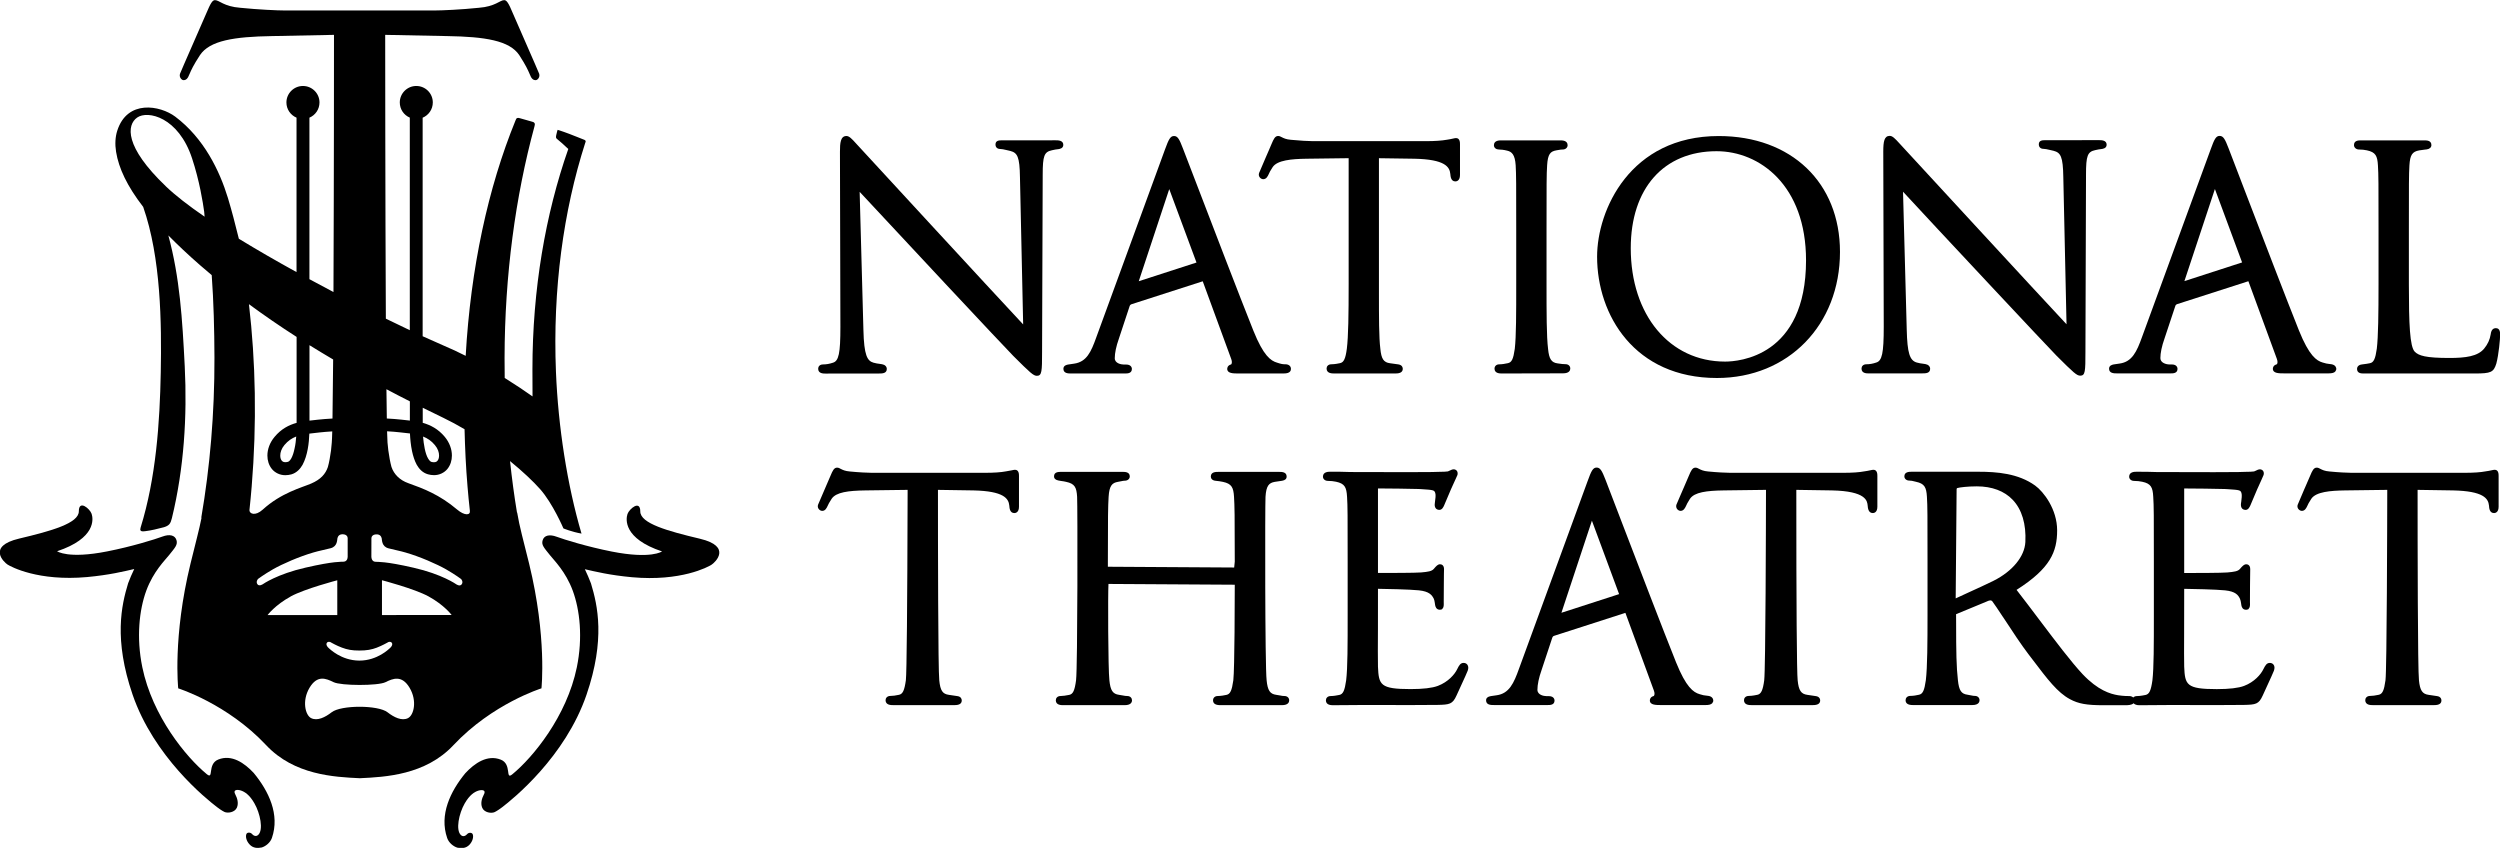
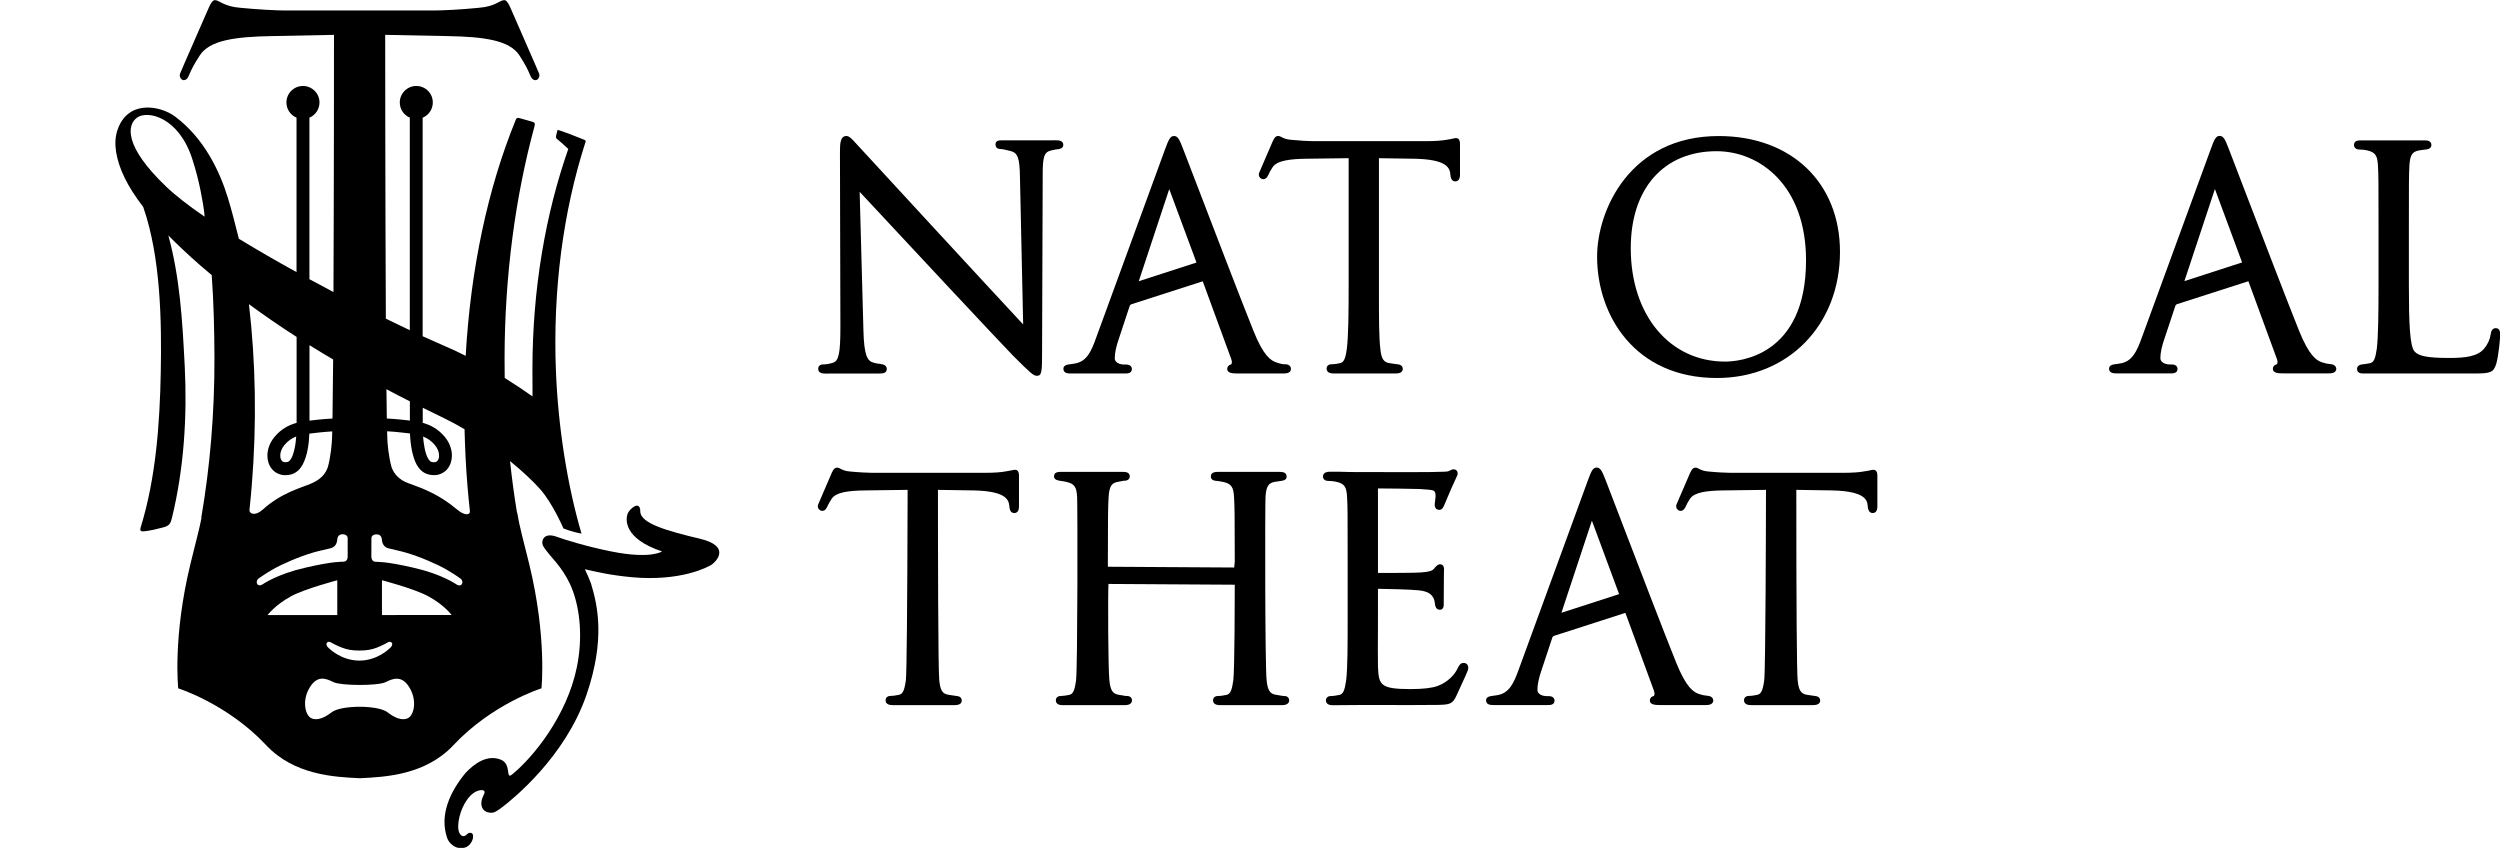
<svg xmlns="http://www.w3.org/2000/svg" width="52.923mm" height="17.949mm" version="1.1" viewBox="0 0 52.923 17.949">
  <g fill="#000">
    <g transform="matrix(.139 0 0 -.139 22.401 3.158)">
      <path d="m0 0c0.213 0.03 0.779 0.11 0.779 0.657 0 0.696-0.79 0.696-1.17 0.696l-8.252-8e-3c-0.293 0-0.905 0-0.905-0.619 0-0.445 0.274-0.699 0.749-0.699 0.235 0 0.513-0.065 0.972-0.171l0.525-0.122c1.09-0.285 1.436-0.874 1.481-4.004l0.487-22.42c-4.343 4.635-24.928 26.99-25.034 27.108-0.087 0.087-0.182 0.194-0.285 0.308l-0.118 0.129c-0.642 0.714-1.056 1.151-1.474 1.151-0.916 0-0.991-1.083-0.991-2.394l0.068-26.667c0-4.046-0.247-5.22-1.151-5.471-0.506-0.171-1.003-0.258-1.49-0.258-0.513 0-0.744-0.327-0.744-0.65 0-0.741 0.779-0.741 1.113-0.741l8.187 0.011c0.43 0 1.152 0 1.152 0.692 0 0.361-0.278 0.642-0.715 0.718l-0.387 0.061c-0.259 0.03-0.524 0.064-0.931 0.178-0.942 0.27-1.436 1.114-1.527 4.966l-0.574 21.052c3.887-4.209 22.823-24.46 23.373-24.965 2.637-2.633 3.097-3.055 3.625-3.055 0.76 0 0.786 0.695 0.786 3.647l0.095 26.979c0 2.88 0.225 3.473 1.402 3.724 0.449 0.106 0.654 0.133 0.893 0.159z" />
    </g>
    <g transform="matrix(.139 0 0 -.139 39.561 7.905)">
-       <path d="m0 0 8.188 8e-3c0.433 0 1.155 0 1.155 0.695 0 0.357-0.278 0.642-0.715 0.718l-0.391 0.061c-0.258 0.03-0.528 0.064-0.935 0.178-1.079 0.308-1.436 1.471-1.523 4.966l-0.566 21.048c4.069-4.426 22.856-24.498 23.365-24.965 2.637-2.629 3.097-3.051 3.625-3.051 0.764 0 0.79 0.634 0.79 3.644l0.088 26.979c0 2.883 0.228 3.476 1.409 3.727 0.437 0.106 0.646 0.129 0.931 0.163 0.201 0.023 0.802 0.099 0.802 0.661 0 0.695-0.794 0.695-1.178 0.695l-8.248-0.011c-0.293 0-0.905 0-0.905-0.615 0-0.449 0.274-0.703 0.749-0.703 0.224 0 0.497-0.061 0.957-0.168l0.54-0.125c1.086-0.281 1.436-0.874 1.485-4.001l0.49-22.419c-4.243 4.528-24.897 26.948-25.041 27.108-0.084 0.08-0.171 0.182-0.266 0.289l-0.137 0.148c-0.665 0.733-1.063 1.147-1.474 1.147-0.836 0-0.991-0.84-0.991-2.39l0.072-26.667c0-4.046-0.251-5.22-1.163-5.471-0.494-0.171-0.991-0.258-1.482-0.258-0.509 0-0.74-0.327-0.74-0.654 0-0.737 0.775-0.737 1.109-0.737" />
-     </g>
+       </g>
    <g transform="matrix(.139 0 0 -.139 24.752 4.003)">
      <path d="m0 0 4.149-11.185-8.792-2.846zm-14.943-28.081h8.245c0.304 0 1.007 0 1.007 0.688 0 0.311-0.228 0.672-0.87 0.672h-0.361c-0.384 0-1.376 0.175-1.376 0.962 0 0.786 0.221 1.838 0.623 2.967l1.653 5c0.065 0.156 0.182 0.224 0.262 0.254l10.847 3.492s0.015-0.011 0.031-0.042l4.327-11.801c0.144-0.395 0.087-0.623 0.042-0.718-0.034-0.06-0.065-0.091-0.053-0.091-0.547-0.14-0.604-0.528-0.604-0.687 0-0.696 0.93-0.696 1.759-0.696h6.705c0.403 0 1.239 0 1.239 0.692 0 0.433-0.334 0.71-0.843 0.71-0.388 0-0.597 0.023-1.281 0.251-0.961 0.281-2.067 1.06-3.594 4.859-2.04 5.088-6.425 16.531-8.78 22.678-1.015 2.656-1.752 4.582-1.953 5.084-0.528 1.375-0.783 1.892-1.356 1.892-0.574 0-0.817-0.528-1.372-2.04l-10.456-28.594c-0.809-2.264-1.485-3.769-3.396-4.035l-0.901-0.133c-0.178-0.03-0.722-0.129-0.722-0.65 0-0.714 0.768-0.714 1.178-0.714" />
    </g>
    <g transform="matrix(.139 0 0 -.139 46.242 5.951)">
      <path d="m0 0 4.646 14.027 4.142-11.181zm22.967-13.78 0.14 0.243 0.027 0.175c-4e-3 0.137-0.072 0.585-0.737 0.703-0.137 0.022-0.255 0.038-0.38 0.049-0.255 0.03-0.498 0.061-0.961 0.213-0.958 0.277-2.063 1.056-3.602 4.859-1.877 4.689-5.741 14.76-8.298 21.428l-0.479 1.25c-1.014 2.656-1.755 4.578-1.948 5.084-0.532 1.375-0.791 1.892-1.364 1.892-0.57 0-0.813-0.528-1.361-2.04l-10.459-28.594c-0.79-2.196-1.497-3.773-3.404-4.035l-0.905-0.133c-0.174-0.034-0.71-0.133-0.71-0.65 0-0.714 0.771-0.714 1.182-0.714h8.244c0.3 0 0.999 0 0.999 0.684 0 0.114-0.042 0.676-0.874 0.676h-0.357c-0.532 0-1.379 0.262-1.379 0.961 0 0.787 0.221 1.839 0.623 2.968l1.664 5.007c0.054 0.148 0.175 0.217 0.255 0.247l10.855 3.492c0-4e-3 7e-3 -0.015 0.022-0.042l4.328-11.801c0.156-0.437 0.072-0.657 0.038-0.725-0.031-0.061-0.065-0.084-0.061-0.084-0.517-0.144-0.593-0.494-0.593-0.688 0-0.695 0.931-0.695 1.752-0.695h6.713c0.536 0 0.844 0.08 1.03 0.27" />
    </g>
    <g transform="matrix(.139 0 0 -.139 31.728 3.165)">
-       <path d="m0 0c0.285 0 0.79-0.046 1.277-0.175 0.702-0.159 1.189-0.6 1.295-2.222 0.084-1.459 0.084-2.751 0.084-9.924v-8.1c0-4.495 0-8.04-0.221-9.943-0.22-1.55-0.463-2.059-1.056-2.177-0.368-0.088-0.908-0.175-1.295-0.175-0.506 0-0.734-0.331-0.734-0.657 0-0.737 0.829-0.737 1.102-0.737l9.327 0.022c0.965 0 1.11 0.464 1.11 0.741 0 0.316-0.228 0.654-0.737 0.654-0.357 0-0.513 0.023-1.182 0.118-0.957 0.125-1.311 0.661-1.463 2.203-0.235 1.915-0.235 5.46-0.235 9.951v8.1c0 7.173 0 8.465 0.091 9.924 0.106 1.736 0.509 2.101 1.379 2.264l0.35 0.061c0.285 0.049 0.429 0.072 0.649 0.072 0.422 0 0.741 0.281 0.741 0.654 0 0.737-0.836 0.737-1.109 0.737h-9.001c-0.277 0-1.113 0-1.113-0.737 0-0.426 0.38-0.654 0.741-0.654" />
-     </g>
+       </g>
    <g transform="matrix(.139 0 0 -.139 36.339 3.201)">
      <path d="m0 0c6.561 0 13.621-5.201 13.621-16.618 0-14.677-10.274-15.422-12.329-15.422-8.458 0-14.365 7.101-14.365 17.261 0 9.114 5.011 14.779 13.073 14.779m0.053-34.54c10.859 0 18.738 8.078 18.738 19.206 0 10.554-7.423 17.644-18.472 17.644-13.487 0-18.518-11.273-18.518-18.377 0-8.898 5.711-18.473 18.252-18.473" />
    </g>
    <g transform="matrix(.139 0 0 -.139 49.936 3.165)">
      <path d="m0 0c0.425 0 0.889-0.049 1.216-0.125 1.333-0.285 1.599-0.844 1.683-2.288 0.091-1.458 0.091-2.746 0.091-9.908v-8.1c0-4.628-0.046-8.082-0.262-9.905-0.221-1.565-0.471-2.105-1.049-2.219-0.319-0.072-0.661-0.118-1.098-0.171l-0.156-0.023c-0.524-0.064-0.71-0.402-0.71-0.668 0-0.703 0.676-0.703 1.037-0.703h16.907c2.458 0 2.853 0.182 3.271 1.512 0.373 1.383 0.578 3.788 0.578 4.331 0 0.369 0 1.06-0.646 1.06-0.448 0-0.711-0.308-0.786-0.912-0.13-0.828-0.449-1.527-1-2.2-0.976-1.185-2.83-1.428-5.303-1.428-3.606 0-4.662 0.349-5.263 0.95-0.756 0.76-0.9 4.202-0.9 10.284v8.192c0 7.162 0 8.45 0.084 9.916 0.095 1.573 0.429 2.082 1.489 2.272 0.361 0.061 0.612 0.091 0.855 0.118l0.296 0.034c0.437 0.057 0.707 0.308 0.707 0.657 0 0.715-0.722 0.715-1.072 0.715h-9.673c-0.342 0-1.045 0-1.045-0.715 0-0.418 0.384-0.676 0.749-0.676" />
    </g>
    <g transform="matrix(.139 0 0 -.139 28.55 6.003)">
      <path d="m0 0c0-4.745-0.049-8.058-0.274-9.901-0.201-1.542-0.463-2.101-1.041-2.219-0.186-0.042-0.82-0.171-1.303-0.171-0.513 0-0.744-0.327-0.744-0.649 0-0.749 0.839-0.749 1.117-0.749h9.414c0.711 0 1.072 0.239 1.072 0.711 0 0.171-0.069 0.581-0.688 0.672l-1.261 0.175c-0.965 0.125-1.319 0.661-1.467 2.211-0.213 1.71-0.213 4.753-0.213 8.602v20.41l5.426-0.08c4.612-0.099 5.342-1.227 5.444-2.314 0.034-0.399 0.099-1.14 0.771-1.14 0.122 0 0.703 0.046 0.703 0.973v4.669c0 0.259 0 0.958-0.604 0.958-0.114 0-0.228-0.027-0.391-0.061l-0.091-0.019c-0.243-0.057-0.513-0.114-0.878-0.167-0.798-0.145-1.873-0.221-3.199-0.221h-17.268c-0.558 0-2.021 0.073-3.32 0.206-0.741 0.06-1.114 0.254-1.406 0.402-0.183 0.099-0.342 0.179-0.54 0.179-0.467 0-0.68-0.448-1.014-1.243-0.042-0.114-0.209-0.501-0.426-0.999l-0.44-1.01c-0.665-1.535-0.984-2.276-1.019-2.383-0.079-0.224-0.053-0.452 0.08-0.642 0.133-0.186 0.346-0.304 0.547-0.304 0.49 0 0.699 0.464 0.851 0.794 0.099 0.232 0.19 0.43 0.589 1.045 0.711 1.06 2.888 1.243 5.133 1.277l6.44 0.083z" />
    </g>
    <g transform="matrix(.139 0 0 -.139 33.054 12.972)">
      <path d="m0 0 4.643 14.027 4.141-11.185zm22.401-12.659c-0.141 0.026-0.262 0.041-0.376 0.049-0.255 0.023-0.494 0.053-0.977 0.213-0.961 0.281-2.059 1.056-3.59 4.852-1.911 4.756-5.828 14.973-8.419 21.735l-0.251 0.658c-1.072 2.804-1.858 4.851-2.059 5.372-0.54 1.379-0.798 1.896-1.368 1.896s-0.813-0.528-1.364-2.044l-10.456-28.59c-0.786-2.2-1.493-3.777-3.396-4.043l-0.893-0.129c-0.483-0.076-0.726-0.296-0.726-0.646 0-0.714 0.764-0.714 1.17-0.714h8.245c0.33 0 1.01 0 1.01 0.688 0 0.068-0.022 0.668-0.874 0.668h-0.36c-0.38 0-1.372 0.175-1.372 0.962 0 0.805 0.224 1.854 0.619 2.971l1.657 5.003c0.034 0.084 0.106 0.198 0.262 0.247l10.851 3.496c4e-3 -4e-3 0.011-0.015 0.026-0.042l4.328-11.805c0.148-0.406 0.08-0.638 0.038-0.718-0.034-0.064-0.065-0.091-0.046-0.091-0.551-0.129-0.611-0.52-0.611-0.684 0-0.699 0.93-0.699 1.755-0.699h6.706c0.539 0 0.843 0.08 1.033 0.274l0.141 0.239 0.026 0.164c0 0.281-0.194 0.634-0.729 0.718" />
    </g>
    <g transform="matrix(.139 0 0 -.139 21.487 9.945)">
      <path d="m0 0c-0.106 0-0.224-0.023-0.388-0.057l-0.087-0.019c-0.281-0.065-0.566-0.118-0.881-0.16-0.791-0.152-1.87-0.224-3.203-0.224h-17.272c-0.543 0-1.998 0.069-3.324 0.202-0.726 0.057-1.102 0.25-1.372 0.387-0.175 0.099-0.357 0.198-0.57 0.198-0.463 0-0.676-0.449-1.003-1.235l-0.661-1.535c-0.764-1.751-1.193-2.747-1.231-2.865-0.08-0.228-0.053-0.459 0.08-0.642 0.133-0.19 0.342-0.308 0.547-0.308 0.452 0 0.657 0.38 0.851 0.806 0.099 0.216 0.186 0.425 0.589 1.037 0.672 1.003 2.538 1.235 5.137 1.273l6.432 0.084v-0.468c-0.042-17.302-0.137-27.435-0.266-28.525-0.22-1.565-0.475-2.101-1.049-2.219-0.478-0.11-0.965-0.171-1.299-0.171-0.509 0-0.745-0.338-0.745-0.646 0-0.752 0.836-0.752 1.114-0.752h9.418c0.71 0 1.071 0.239 1.071 0.707 0 0.136-0.049 0.596-0.687 0.668l-1.262 0.186c-0.972 0.13-1.318 0.643-1.474 2.208-0.182 1.573-0.201 20.733-0.201 28.894v0.118l5.418-0.084c4.608-0.103 5.342-1.227 5.448-2.314 0.03-0.399 0.084-1.136 0.775-1.136 0.114 0 0.699 0.042 0.699 0.965v4.677c0 0.258 0 0.95-0.604 0.95" />
    </g>
    <g transform="matrix(.139 0 0 -.139 39.658 9.945)">
      <path d="m0 0c-0.106 0-0.232-0.027-0.395-0.061l-0.08-0.015c-0.277-0.065-0.562-0.118-0.881-0.16-0.791-0.152-1.873-0.224-3.203-0.224h-17.264c-0.547 0-2.003 0.069-3.332 0.202-0.73 0.057-1.117 0.258-1.372 0.387-0.182 0.103-0.361 0.198-0.566 0.198-0.467 0-0.68-0.449-1.011-1.243-0.064-0.159-0.349-0.817-0.676-1.573l-0.562-1.295c-0.411-0.95-0.627-1.448-0.658-1.535-0.068-0.217-0.037-0.445 0.092-0.638 0.136-0.187 0.345-0.301 0.547-0.301 0.479 0 0.699 0.475 0.847 0.794 0.099 0.228 0.19 0.43 0.585 1.049 0.676 1.003 2.546 1.235 5.144 1.273l6.429 0.084c-8e-3 -4.985-0.061-27.302-0.27-28.997-0.201-1.52-0.471-2.097-1.041-2.215-0.129-0.027-0.79-0.171-1.299-0.171s-0.741-0.338-0.741-0.646c0-0.752 0.836-0.752 1.109-0.752h9.411c0.718 0 1.083 0.239 1.083 0.707 0 0.136-0.049 0.596-0.695 0.668l-1.254 0.186c-0.965 0.13-1.322 0.662-1.478 2.208-0.133 1.094-0.209 11.576-0.205 28.765v0.247l5.422-0.084c5.231-0.11 5.376-1.603 5.444-2.318 0.03-0.364 0.095-1.132 0.786-1.132 0.114 0 0.692 0.042 0.692 0.965v4.677c0 0.258 0 0.95-0.608 0.95" />
    </g>
    <g transform="matrix(.139 0 0 -.139 52.811 9.945)">
-       <path d="m0 0c-0.11 0-0.22-0.023-0.369-0.053l-0.11-0.023c-0.277-0.065-0.562-0.118-0.885-0.16-0.79-0.152-1.865-0.224-3.203-0.224h-17.264c-0.543 0-1.998 0.069-3.324 0.202-0.737 0.057-1.11 0.25-1.376 0.387-0.193 0.106-0.372 0.198-0.57 0.198-0.467 0-0.68-0.449-1.01-1.243-0.069-0.167-0.395-0.93-0.779-1.797l-0.122-0.273c-0.57-1.338-0.953-2.219-0.988-2.326-0.083-0.224-0.053-0.452 0.084-0.645 0.133-0.183 0.35-0.301 0.547-0.301 0.479 0 0.695 0.464 0.855 0.81 0.087 0.197 0.175 0.402 0.585 1.033 0.711 1.06 2.888 1.239 5.133 1.273l6.432 0.084c-7e-3 -4.985-0.061-27.302-0.269-28.993-0.213-1.565-0.464-2.101-1.041-2.219-0.479-0.11-0.969-0.171-1.3-0.171-0.509 0-0.741-0.338-0.741-0.646 0-0.752 0.832-0.752 1.11-0.752h9.418c0.714 0 1.072 0.239 1.072 0.707 0 0.136-0.05 0.592-0.681 0.668l-1.265 0.186c-0.957 0.13-1.318 0.662-1.474 2.208-0.19 1.569-0.209 20.714-0.209 28.871v0.141l5.422-0.084c4.616-0.103 5.342-1.227 5.452-2.314 0.023-0.368 0.072-1.136 0.771-1.136 0.118 0 0.695 0.042 0.695 0.965v4.677c0 0.285 0 0.95-0.596 0.95" />
-     </g>
+       </g>
    <g transform="matrix(.139 0 0 -.139 27.188 14.734)">
      <path d="m0 0c-0.224 0-0.384 0.03-0.608 0.076l-0.182 0.03c-0.122 0.023-0.266 0.05-0.437 0.073-0.958 0.129-1.315 0.664-1.467 2.211-0.254 2.059-0.247 26.732-0.171 27.94 0.103 1.729 0.551 2.124 1.387 2.28l1.151 0.174c0.452 0.073 0.68 0.289 0.68 0.639 0 0.71-0.748 0.71-1.109 0.71h-9.316c-0.365 0-1.121 0-1.121-0.71 0-0.274 0.186-0.589 0.707-0.642 0.403-0.046 0.798-0.088 1.14-0.168 1.333-0.288 1.599-0.851 1.687-2.283 0.083-1.436 0.113-2.595 0.113-9.874l-0.091-0.886-19.236 0.118v0.745c0 7.097 0.027 8.419 0.114 9.901 0.103 1.728 0.551 2.127 1.398 2.279l0.502 0.095c0.224 0.05 0.395 0.084 0.57 0.084 0.429 0 0.752 0.277 0.752 0.65 0 0.695-0.748 0.695-1.105 0.695h-9.32c-0.414 0-1.11 0-1.11-0.68 0-0.338 0.228-0.555 0.684-0.639l0.411-0.072c0.25-0.034 0.494-0.064 0.74-0.129 1.33-0.281 1.596-0.843 1.68-2.287 0.076-1.201 0.087-25.862-0.16-27.933-0.209-1.569-0.463-2.108-1.041-2.226-0.517-0.106-0.988-0.171-1.299-0.171-0.513 0-0.745-0.327-0.745-0.654 0-0.74 0.84-0.74 1.113-0.74h9.377c0.965 0 1.113 0.463 1.113 0.74 0 0.316-0.231 0.654-0.741 0.654-0.224 0-0.38 0.03-0.615 0.076l-0.182 0.03c-0.122 0.023-0.263 0.05-0.434 0.073-0.957 0.129-1.314 0.664-1.47 2.211-0.198 1.668-0.232 13.256-0.14 14.677l19.235-0.118c0-1.706-0.019-12.827-0.22-14.552-0.22-1.569-0.471-2.108-1.048-2.226-0.285-0.065-0.874-0.171-1.296-0.171-0.517 0-0.745-0.327-0.745-0.654 0-0.493 0.369-0.74 1.106-0.74h9.38c0.969 0 1.11 0.463 1.11 0.74 0 0.316-0.228 0.654-0.741 0.654" />
    </g>
    <g transform="matrix(.139 0 0 -.139 30.983 14.033)">
      <path d="m0 0c-0.475 0-0.691-0.376-0.969-0.946-0.384-0.809-1.39-1.96-2.944-2.553-0.867-0.327-2.265-0.49-4.157-0.49-4.646 0-4.848 0.649-4.969 3.411-0.034 0.703-0.015 3.788-4e-3 5.832l4e-3 6.03c0.931-4e-3 5.015-0.095 6.223-0.232 1.6-0.163 1.998-0.725 2.28-1.284 0.076-0.163 0.11-0.365 0.148-0.6l0.057-0.373c0.034-0.171 0.137-0.702 0.733-0.702h8e-3l0.296 0.064 0.072 0.095c0.224 0.22 0.213 0.547 0.198 1.034l0.015 2.446c0 0.513 8e-3 1.284 0.015 1.851l0.015 0.699c0 0.543-0.311 0.74-0.604 0.74-0.346 0-0.57-0.258-0.972-0.725-0.308-0.342-0.844-0.426-1.915-0.521-0.901-0.076-4.795-0.079-6.569-0.079v12.784c0 0.038 0 0.065 3e-3 0.088 0.89-4e-3 5.464-0.042 6.174-0.084l0.354-0.019c1.994-0.122 2.048-0.16 2.196-0.6 0.106-0.278 0.011-0.95-0.042-1.326l-0.023-0.213c-0.034-0.243-0.049-0.551 0.137-0.779 0.114-0.148 0.277-0.224 0.532-0.247 0.448 0 0.638 0.449 0.748 0.692l1.053 2.477c0.266 0.608 0.486 1.075 0.646 1.421l0.057 0.121c0.155 0.335 0.243 0.532 0.277 0.627 0.068 0.304-0.015 0.506-0.106 0.623-0.118 0.141-0.293 0.221-0.472 0.221-0.205 0-0.395-0.095-0.626-0.205-0.095-0.05-0.194-0.095-0.255-0.114-0.19-0.046-0.794-0.057-1.341-0.065l-0.407-0.011c-0.239-4e-3 -0.478-0.012-0.687-0.019-0.316-0.016-1.653-0.019-3.67-0.019-3.671 0-8.697 0.019-8.72 0.019-1.026 0.045-2.025 0.045-3.089 0.045-0.277 0-1.117 0-1.117-0.748 0-0.369 0.319-0.646 0.749-0.646 0.421 0 0.919-0.053 1.246-0.129 1.326-0.282 1.592-0.844 1.675-2.288 0.092-1.455 0.092-2.746 0.092-9.92v-8.1c0-4.494 0-8.043-0.228-9.935-0.221-1.569-0.472-2.112-1.038-2.226-0.361-0.08-0.915-0.171-1.31-0.171-0.506 0-0.737-0.338-0.737-0.654 0-0.741 0.835-0.741 1.109-0.741l2.64 0.019c0.27 0.016 1.22 0.016 2.109 0.016l7.048-0.012c1.425 0 3.024 4e-3 4.092 0.023 1.835 0.038 2.294 0.102 2.895 1.432l0.497 1.087c0.726 1.573 1.133 2.477 1.209 2.694 0.129 0.372 0.114 0.676-0.053 0.908-0.126 0.178-0.331 0.277-0.578 0.277" />
    </g>
    <g transform="matrix(.139 0 0 -.139 42.201 12.295)">
-       <path d="m0 0c-1.045-0.524-2.576-1.216-3.807-1.778-1.014-0.456-1.607-0.726-1.953-0.901l0.141 16.611c0 0.11 0.03 0.163 0.099 0.194 0.383 0.106 1.561 0.258 2.978 0.258 2.306 0 4.198-0.71 5.471-2.055 1.398-1.471 2.059-3.689 1.923-6.425-0.11-2.2-1.964-4.46-4.852-5.904m42.077-12.507c-0.471 0-0.687-0.376-0.972-0.946-0.384-0.81-1.391-1.968-2.941-2.554-0.866-0.326-2.264-0.49-4.156-0.49-4.643 0-4.848 0.65-4.966 3.412-0.03 0.619-0.019 3.093-0.011 5.084l0.011 6.778c0.942-4e-3 5.019-0.095 6.22-0.232 1.61-0.164 2.009-0.722 2.275-1.284 0.088-0.19 0.129-0.433 0.167-0.692l0.046-0.3c0.038-0.186 0.144-0.684 0.726-0.684h0.011l0.3 0.065 0.076 0.095c0.217 0.216 0.209 0.551 0.198 0.858l-4e-3 0.175 0.011 2.447c0 0.452 0.012 1.102 0.019 1.645l0.012 0.904c0 0.688-0.464 0.741-0.604 0.741-0.35 0-0.585-0.273-0.977-0.726-0.304-0.341-0.839-0.425-1.911-0.52-0.896-0.076-4.791-0.084-6.565-0.084v12.789c0 0.038 0 0.065 4e-3 0.087 0.893-4e-3 5.437-0.041 6.174-0.083l0.345-0.019c1.999-0.122 2.056-0.16 2.2-0.601 0.103-0.277 8e-3 -0.972-0.034-1.307l-0.038-0.243c-0.027-0.273-0.027-0.554 0.144-0.767 0.114-0.148 0.278-0.224 0.54-0.247 0.422 0 0.612 0.406 0.745 0.691l1.048 2.478 0.118 0.254c0.236 0.524 0.418 0.935 0.558 1.239 0.171 0.364 0.259 0.581 0.293 0.672 0.08 0.304-8e-3 0.505-0.091 0.619-0.118 0.145-0.285 0.228-0.471 0.228-0.224 0-0.43-0.106-0.631-0.209-0.095-0.049-0.198-0.095-0.258-0.11-0.186-0.045-0.79-0.057-1.338-0.064l-0.406-0.012c-0.236-4e-3 -0.475-0.011-0.684-0.019-0.315-0.015-1.657-0.019-3.678-0.019-3.67 0-8.696 0.019-8.719 0.019-1.026 0.046-2.021 0.046-3.085 0.046-0.278 0-1.117 0-1.117-0.749 0-0.368 0.319-0.645 0.741-0.645 0.429 0 0.93-0.054 1.25-0.13 1.333-0.281 1.599-0.843 1.675-2.287 0.095-1.459 0.095-2.747 0.095-9.92v-8.1c0-4.495 0-8.043-0.22-9.935-0.221-1.569-0.479-2.109-1.045-2.227-0.08-0.015-0.79-0.171-1.307-0.171-0.258 0-0.445-0.091-0.566-0.22-0.148 0.129-0.342 0.22-0.57 0.22-0.266 0-0.897 0-1.736 0.126-1.197 0.197-3.066 0.741-5.407 3.21-1.755 1.877-4.057 4.932-6.527 8.199-1.091 1.448-2.321 3.081-3.533 4.639 5.159 3.279 6.181 5.817 6.181 9.061 0 3.215-2.059 5.897-3.355 6.828-2.576 1.854-5.816 2.101-8.651 2.101h-10.133c-0.364 0-1.128 0-1.128-0.699 0-0.369 0.319-0.646 0.741-0.646 0.3 0 0.532-0.057 0.821-0.133l0.189-0.046c1.33-0.281 1.596-0.843 1.684-2.287 0.091-1.459 0.091-2.747 0.091-9.92v-8.1c0-4.092-0.019-7.929-0.255-9.916-0.22-1.562-0.467-2.101-1.045-2.215-0.345-0.088-0.885-0.175-1.299-0.175-0.513 0-0.741-0.338-0.741-0.654 0-0.493 0.369-0.74 1.106-0.74h9.057c0.996 0 1.102 0.516 1.102 0.74 0 0.316-0.228 0.654-0.729 0.654-0.168 0-0.262 0.019-0.395 0.046l-0.164 0.03c-0.133 0.03-0.292 0.068-0.535 0.102-0.962 0.126-1.307 0.639-1.471 2.204-0.232 1.983-0.273 4.373-0.273 8.659l-8e-3 1.402 4.612 1.907c0.145 0.08 0.46 0.198 0.582 0.198 0.148 0 0.205-0.027 0.307-0.118 0.335-0.441 0.92-1.322 1.596-2.348l0.243-0.357c1.262-1.934 2.576-3.921 3.67-5.357l0.624-0.817c2.302-3.036 3.818-5.042 5.714-6.053 1.295-0.699 2.538-0.919 5.11-0.919h3.267c0.43 0 1.018 8e-3 1.303 0.3 0.179-0.182 0.445-0.3 0.889-0.3l2.641 0.019c0.27 0.015 1.22 0.015 2.112 0.015l7.052-0.011c1.421 0 3.017 4e-3 4.088 0.023 1.839 0.038 2.291 0.102 2.891 1.432l0.608 1.33c0.498 1.083 1.015 2.203 1.098 2.45 0.129 0.384 0.114 0.677-0.045 0.901-0.126 0.182-0.331 0.285-0.586 0.285" />
-     </g>
+       </g>
    <g transform="matrix(.139 0 0 -.139 4.622 16.078)">
-       <path d="m0 0c-1.736-0.684-0.631-3.161-1.767-2.226-3.111 2.557-8.275 8.81-9.81 16.276-0.934 4.548-0.467 8.761 0.612 11.687 1.083 2.921 2.842 4.608 3.477 5.41 0.889 1.117 1.326 1.546 1.113 2.264-0.236 0.775-1.079 0.935-2.132 0.544-1.132-0.426-4.699-1.532-8.419-2.261-5.988-1.185-7.629 0.023-7.629 0.023 5.912 1.968 5.517 4.916 5.258 5.695-0.258 0.779-1.949 2.211-1.949 0.387 0-1.816-4.156-2.986-9.095-4.156-4.94-1.17-2.288-3.617-1.759-3.955 0.531-0.342 4.68-2.572 12.112-1.904 3.404 0.316 5.604 0.863 7.181 1.224-0.342-0.711-0.658-1.429-0.931-2.166-1.019-3.351-2.208-8.533 0.676-16.952 3.248-9.472 11.189-15.866 12.864-17.143 0.095-0.087 0.772-0.57 1.129-0.733 0.501-0.232 1.58-0.076 1.9 0.665 0.292 0.699 0.034 1.466-0.236 1.979-0.433 0.76 0.281 0.798 0.843 0.619 0.57-0.19 1.311-0.642 2.056-1.952 0.881-1.52 1.398-4.035 0.581-4.807-0.368-0.338-0.756-0.095-0.995 0.183-0.202 0.209-0.715 0.251-0.821-0.095-0.118-0.342-0.023-0.988 0.502-1.546 0.512-0.563 1.193-0.597 1.846-0.46 0.604 0.182 1.303 0.729 1.554 1.459 1.227 3.556-0.483 7.108-2.758 9.874-1.429 1.546-3.374 2.876-5.403 2.067" />
-     </g>
+       </g>
    <g transform="matrix(.139 0 0 -.139 14.819 11.405)">
      <path d="m0 0c-4.939 1.17-9.099 2.337-9.099 4.156 0 1.82-1.687 0.388-1.949-0.391-0.259-0.779-0.654-3.723 5.262-5.695 0 0-1.642-1.204-7.637-0.023-3.716 0.733-7.287 1.839-8.419 2.261-1.053 0.395-1.896 0.235-2.128-0.544-0.217-0.718 0.224-1.143 1.113-2.26 0.631-0.802 2.39-2.489 3.473-5.41 1.083-2.93 1.554-7.143 0.619-11.687-1.539-7.466-6.698-13.723-9.817-16.276-1.133-0.939-0.027 1.542-1.759 2.226-2.033 0.805-3.978-0.521-5.407-2.067-2.272-2.77-3.989-6.322-2.758-9.874 0.254-0.73 0.946-1.277 1.55-1.463 0.657-0.137 1.334-0.099 1.854 0.46 0.517 0.562 0.612 1.208 0.498 1.546-0.11 0.346-0.62 0.308-0.817 0.099-0.243-0.278-0.635-0.524-0.996-0.186-0.824 0.771-0.3 3.286 0.574 4.81 0.749 1.307 1.489 1.762 2.059 1.949 0.563 0.178 1.281 0.14 0.848-0.62-0.27-0.509-0.528-1.28-0.236-1.975 0.312-0.745 1.391-0.901 1.896-0.665 0.353 0.163 1.033 0.646 1.125 0.729 1.675 1.277 9.619 7.675 12.864 17.143 2.884 8.423 1.695 13.601 0.68 16.956-0.277 0.733-0.593 1.455-0.931 2.162 1.573-0.357 3.781-0.908 7.185-1.22 7.427-0.672 11.58 1.558 12.104 1.904 0.532 0.338 3.184 2.781-1.751 3.955" />
    </g>
    <path d="m8.086 13.02v-0.737s0.683 0.178 0.985 0.342c0.334 0.183 0.49 0.394 0.49 0.394zm0.552 2.182c-0.131 0.066-0.298-0.017-0.435-0.124-0.199-0.155-0.983-0.155-1.182 0-0.137 0.107-0.304 0.19-0.435 0.124-0.121-0.06-0.199-0.363-0.034-0.642 0.166-0.277 0.348-0.198 0.51-0.119 0.155 0.077 0.94 0.08 1.099 0 0.155-0.077 0.345-0.158 0.51 0.119 0.166 0.279 0.088 0.583-0.034 0.642m-2.483-2.576c0.302-0.164 0.986-0.342 0.986-0.342v0.737h-1.476s0.156-0.211 0.49-0.394m-0.589-0.261s-0.079 0.056-0.117 0c-0.037-0.055 0.015-0.111 0.015-0.111s0.115-0.087 0.313-0.202c0.199-0.114 0.561-0.272 0.863-0.359 0.115-0.034 0.228-0.054 0.362-0.089 0.146-0.04 0.134-0.179 0.143-0.215 0.012-0.044 0.043-0.082 0.114-0.08 0.083 0.003 0.102 0.055 0.102 0.081v0.396s-0.002 0.047-0.02 0.069c-0.024 0.028-0.038 0.032-0.075 0.035-0.029 0.003-0.193-0.014-0.796 0.125-0.603 0.137-0.904 0.35-0.904 0.35m0.706-3.126c-0.006 0.082-0.016 0.172-0.035 0.253-0.017 0.085-0.042 0.161-0.07 0.211-0.03 0.052-0.056 0.069-0.073 0.073-0.021 0.005-0.039 0.007-0.053 0.007-0.04-0.001-0.056-0.012-0.075-0.032-0.017-0.02-0.033-0.058-0.032-0.109-5.555e-4 -0.064 0.025-0.147 0.088-0.222 0.075-0.09 0.158-0.145 0.251-0.181m-0.991 1.555c0.017-0.164 0.034-0.328 0.047-0.495 0.111-1.345 0.084-2.644-0.058-3.861 0.324 0.238 0.661 0.47 1.009 0.693v1.802s5.555e-4 0.006 5.555e-4 0.017c-0.163 0.045-0.327 0.128-0.467 0.297-0.102 0.122-0.152 0.263-0.152 0.396 0 0.103 0.03 0.204 0.096 0.285 0.065 0.079 0.169 0.13 0.281 0.13h0.004c0.041 0 0.083-0.006 0.126-0.017 0.113-0.033 0.188-0.116 0.237-0.202 0.108-0.2 0.137-0.466 0.144-0.661 0.07-0.009 0.142-0.016 0.218-0.025 0.072-0.008 0.167-0.016 0.267-0.022-0.003 0.114-0.006 0.196-0.01 0.237-0.005 0.058-0.011 0.115-0.016 0.166-0.018 0.131-0.038 0.249-0.067 0.352-0.05 0.147-0.151 0.262-0.353 0.349-0.203 0.087-0.634 0.195-1.027 0.553-0.16 0.145-0.285 0.085-0.28 0.008m1.271-3.49c0.165 0.102 0.331 0.203 0.501 0.303-0.004 0.504-0.009 0.935-0.014 1.25-0.111 0.006-0.219 0.014-0.307 0.024-0.056 0.007-0.117 0.013-0.18 0.02zm1.427 6.402c0.113-0.043 0.212-0.101 0.212-0.1 0.042-0.032 0.087-0.03 0.104 0 0.021 0.026 0.004 0.078-0.048 0.118-0.008 0.005-0.254 0.256-0.636 0.257h-0.007c-0.382-0.002-0.628-0.253-0.636-0.257-0.052-0.04-0.069-0.092-0.048-0.118 0.017-0.03 0.062-0.032 0.104 0 0-4.17e-4 0.101 0.058 0.214 0.1 0.113 0.043 0.217 0.063 0.37 0.062 0.152 5.55e-4 0.26-0.019 0.372-0.062m-0.117-2.316c0-0.026 0.019-0.079 0.103-0.081 0.072-0.003 0.102 0.036 0.114 0.08 0.009 0.036-0.003 0.176 0.143 0.215 0.134 0.035 0.247 0.055 0.362 0.089 0.302 0.087 0.664 0.245 0.863 0.359 0.199 0.115 0.313 0.202 0.313 0.202s0.053 0.055 0.014 0.111c-0.039 0.056-0.117 0-0.117 0s-0.301-0.213-0.903-0.35c-0.603-0.139-0.768-0.122-0.797-0.125-0.037-0.003-0.051-0.006-0.075-0.035-0.018-0.022-0.021-0.069-0.021-0.069zm0.814-2.896v0.406c-0.064-0.007-0.125-0.013-0.181-0.02-0.087-0.01-0.196-0.018-0.307-0.024-0.003-0.174-0.005-0.382-0.008-0.62 0.164 0.087 0.329 0.173 0.496 0.257m0.279 0.745c0.093 0.036 0.177 0.091 0.251 0.181 0.064 0.076 0.089 0.157 0.088 0.222 4.166e-4 0.051-0.015 0.089-0.033 0.109-0.019 0.021-0.035 0.031-0.075 0.032-0.013 0-0.032-0.002-0.053-0.007-0.016-0.005-0.042-0.022-0.072-0.074-0.06-0.1-0.092-0.295-0.106-0.463m-0.277-0.063c0.005 0.11 0.017 0.243 0.044 0.372 0.022 0.101 0.052 0.201 0.1 0.289 0.049 0.086 0.123 0.169 0.237 0.201 0.042 0.012 0.084 0.018 0.126 0.018h0.004c0.112 0 0.216-0.051 0.281-0.13 0.066-0.081 0.096-0.182 0.096-0.285 0-0.133-0.05-0.274-0.151-0.396-0.14-0.168-0.305-0.251-0.467-0.297v-0.016l5.556e-4 -4.166e-4v-0.302c0.146 0.072 0.292 0.144 0.438 0.214 0.15 0.072 0.3 0.154 0.447 0.24 0.01 0.4 0.028 0.805 0.063 1.214 0.014 0.174 0.031 0.344 0.05 0.515 0.013 0.094-0.11 0.107-0.27-0.028-0.374-0.317-0.718-0.446-1.035-0.559-0.178-0.063-0.302-0.186-0.355-0.343-0.028-0.103-0.049-0.221-0.067-0.352-0.006-0.051-0.012-0.108-0.017-0.166-0.003-0.042-0.006-0.123-0.009-0.237 0.1 0.006 0.195 0.013 0.268 0.022 0.075 0.008 0.148 0.015 0.216 0.024m-5.17-5.235c-0.877-0.838-0.827-1.297-0.604-1.453 0.223-0.156 0.874-0.011 1.162 0.865 0.158 0.478 0.23 0.938 0.256 1.128l0.009 0.106c-0.34-0.233-0.624-0.454-0.823-0.645m7.954 10.631s0.119-1.087-0.261-2.64c-0.125-0.51-0.203-0.779-0.253-1.082l-0.004-9.72e-4c-0.059-0.356-0.108-0.72-0.147-1.089 0.266 0.217 0.489 0.427 0.637 0.594 0.267 0.301 0.493 0.831 0.493 0.831s0.169 0.072 0.383 0.11c-0.304-1.033-0.494-2.265-0.541-3.421-0.071-1.756 0.159-3.412 0.618-4.845 0.006-0.018 0.017-0.034 0.007-0.051-0.01-0.016-0.028-0.021-0.047-0.028-0.05-0.02-0.1-0.04-0.151-0.06-0.006-0.003-0.011-0.004-0.016-0.006-0.082-0.033-0.175-0.069-0.239-0.091-0.1-0.036-0.137-0.045-0.137-0.045s-0.021 0.064-0.03 0.115c-0.002 0.013-0.007 0.039-0.002 0.051 0.004 0.011 0.007 0.016 0.016 0.024 0.063 0.048 0.158 0.136 0.242 0.215-0.483 1.379-0.759 2.97-0.759 4.665 0 0.212 0 0.399 0.002 0.573-0.153-0.109-0.356-0.245-0.589-0.391-0.003-0.141-0.004-0.284-0.003-0.426 0.004-1.753 0.23-3.412 0.632-4.895 0.008-0.027 0.014-0.053 0.003-0.073-0.014-0.024-0.04-0.027-0.07-0.036-0.076-0.023-0.152-0.044-0.229-0.065-0.026-0.007-0.046-0.016-0.073-0.005-0.014 0.005-0.023 0.03-0.032 0.051-0.579 1.419-0.949 3.123-1.054 4.981-0.153-0.078-0.312-0.152-0.473-0.22-0.121-0.052-0.269-0.118-0.438-0.195v-4.626c0.126-0.053 0.215-0.177 0.215-0.323 0-0.193-0.156-0.349-0.35-0.349-0.192 0-0.349 0.157-0.349 0.349 0 0.145 0.087 0.268 0.212 0.321v4.5c-0.157-0.074-0.328-0.157-0.507-0.244-0.013-2.547-0.014-6.008-0.014-6.008l1.313 0.026c0.8 0.013 1.319 0.094 1.525 0.403 0.142 0.22 0.181 0.31 0.22 0.4 0.037 0.103 0.077 0.13 0.128 0.13 0.039 0 0.098-0.063 0.073-0.137-0.02-0.058-0.508-1.162-0.555-1.275-0.092-0.223-0.133-0.282-0.185-0.282-0.09 0-0.188 0.136-0.536 0.162-0.374 0.039-0.786 0.057-0.94 0.057h-3.17c-0.155 0-0.566-0.019-0.94-0.057-0.348-0.026-0.446-0.162-0.536-0.162-0.053 0-0.092 0.06-0.185 0.282-0.047 0.113-0.535 1.218-0.555 1.275-0.025 0.073 0.034 0.137 0.073 0.137 0.051 0 0.09-0.026 0.128-0.13 0.039-0.09 0.078-0.18 0.221-0.4 0.206-0.309 0.725-0.39 1.524-0.403l1.313-0.026s0 2.98-0.011 5.444c-0.168-0.089-0.338-0.179-0.509-0.272v-3.419c0.125-0.053 0.213-0.177 0.213-0.322 0-0.193-0.158-0.349-0.35-0.349-0.193 0-0.35 0.157-0.35 0.349 0 0.146 0.089 0.269 0.214 0.322v3.269c-0.421-0.232-0.837-0.471-1.221-0.706l-0.035-0.137c-0.036-0.148-0.109-0.437-0.197-0.728-0.176-0.575-0.507-1.263-1.115-1.72-0.319-0.238-1.015-0.367-1.227 0.298-0.042 0.13-0.051 0.285-0.025 0.447 0.056 0.347 0.234 0.726 0.574 1.166 0.377 1.077 0.391 2.464 0.372 3.499-0.02 1.069-0.101 2.24-0.426 3.287-0.009 0.03-0.011 0.05 5.555e-4 0.067 0.01 0.017 0.053 0.017 0.095 0.012 0.127-0.015 0.26-0.048 0.397-0.084 0.04-0.012 0.088-0.032 0.115-0.064 0.027-0.031 0.042-0.079 0.055-0.132 0.255-1.047 0.324-2.154 0.271-3.209-0.051-1.007-0.105-1.881-0.347-2.772 0.194 0.197 0.414 0.405 0.668 0.627 0.082 0.071 0.166 0.143 0.25 0.213 0.041 0.568 0.056 1.15 0.058 1.749 0.003 1.178-0.095 2.315-0.279 3.385h0.006c-0.051 0.262-0.125 0.525-0.234 0.974-0.379 1.552-0.26 2.64-0.26 2.64s1.038 0.324 1.863 1.204c0.592 0.631 1.442 0.673 1.976 0.698l5.555e-4 0.005v-0.005h0.008v0.005l0.001-0.005c0.534-0.025 1.384-0.067 1.976-0.698 0.825-0.88 1.864-1.204 1.864-1.204" />
  </g>
</svg>